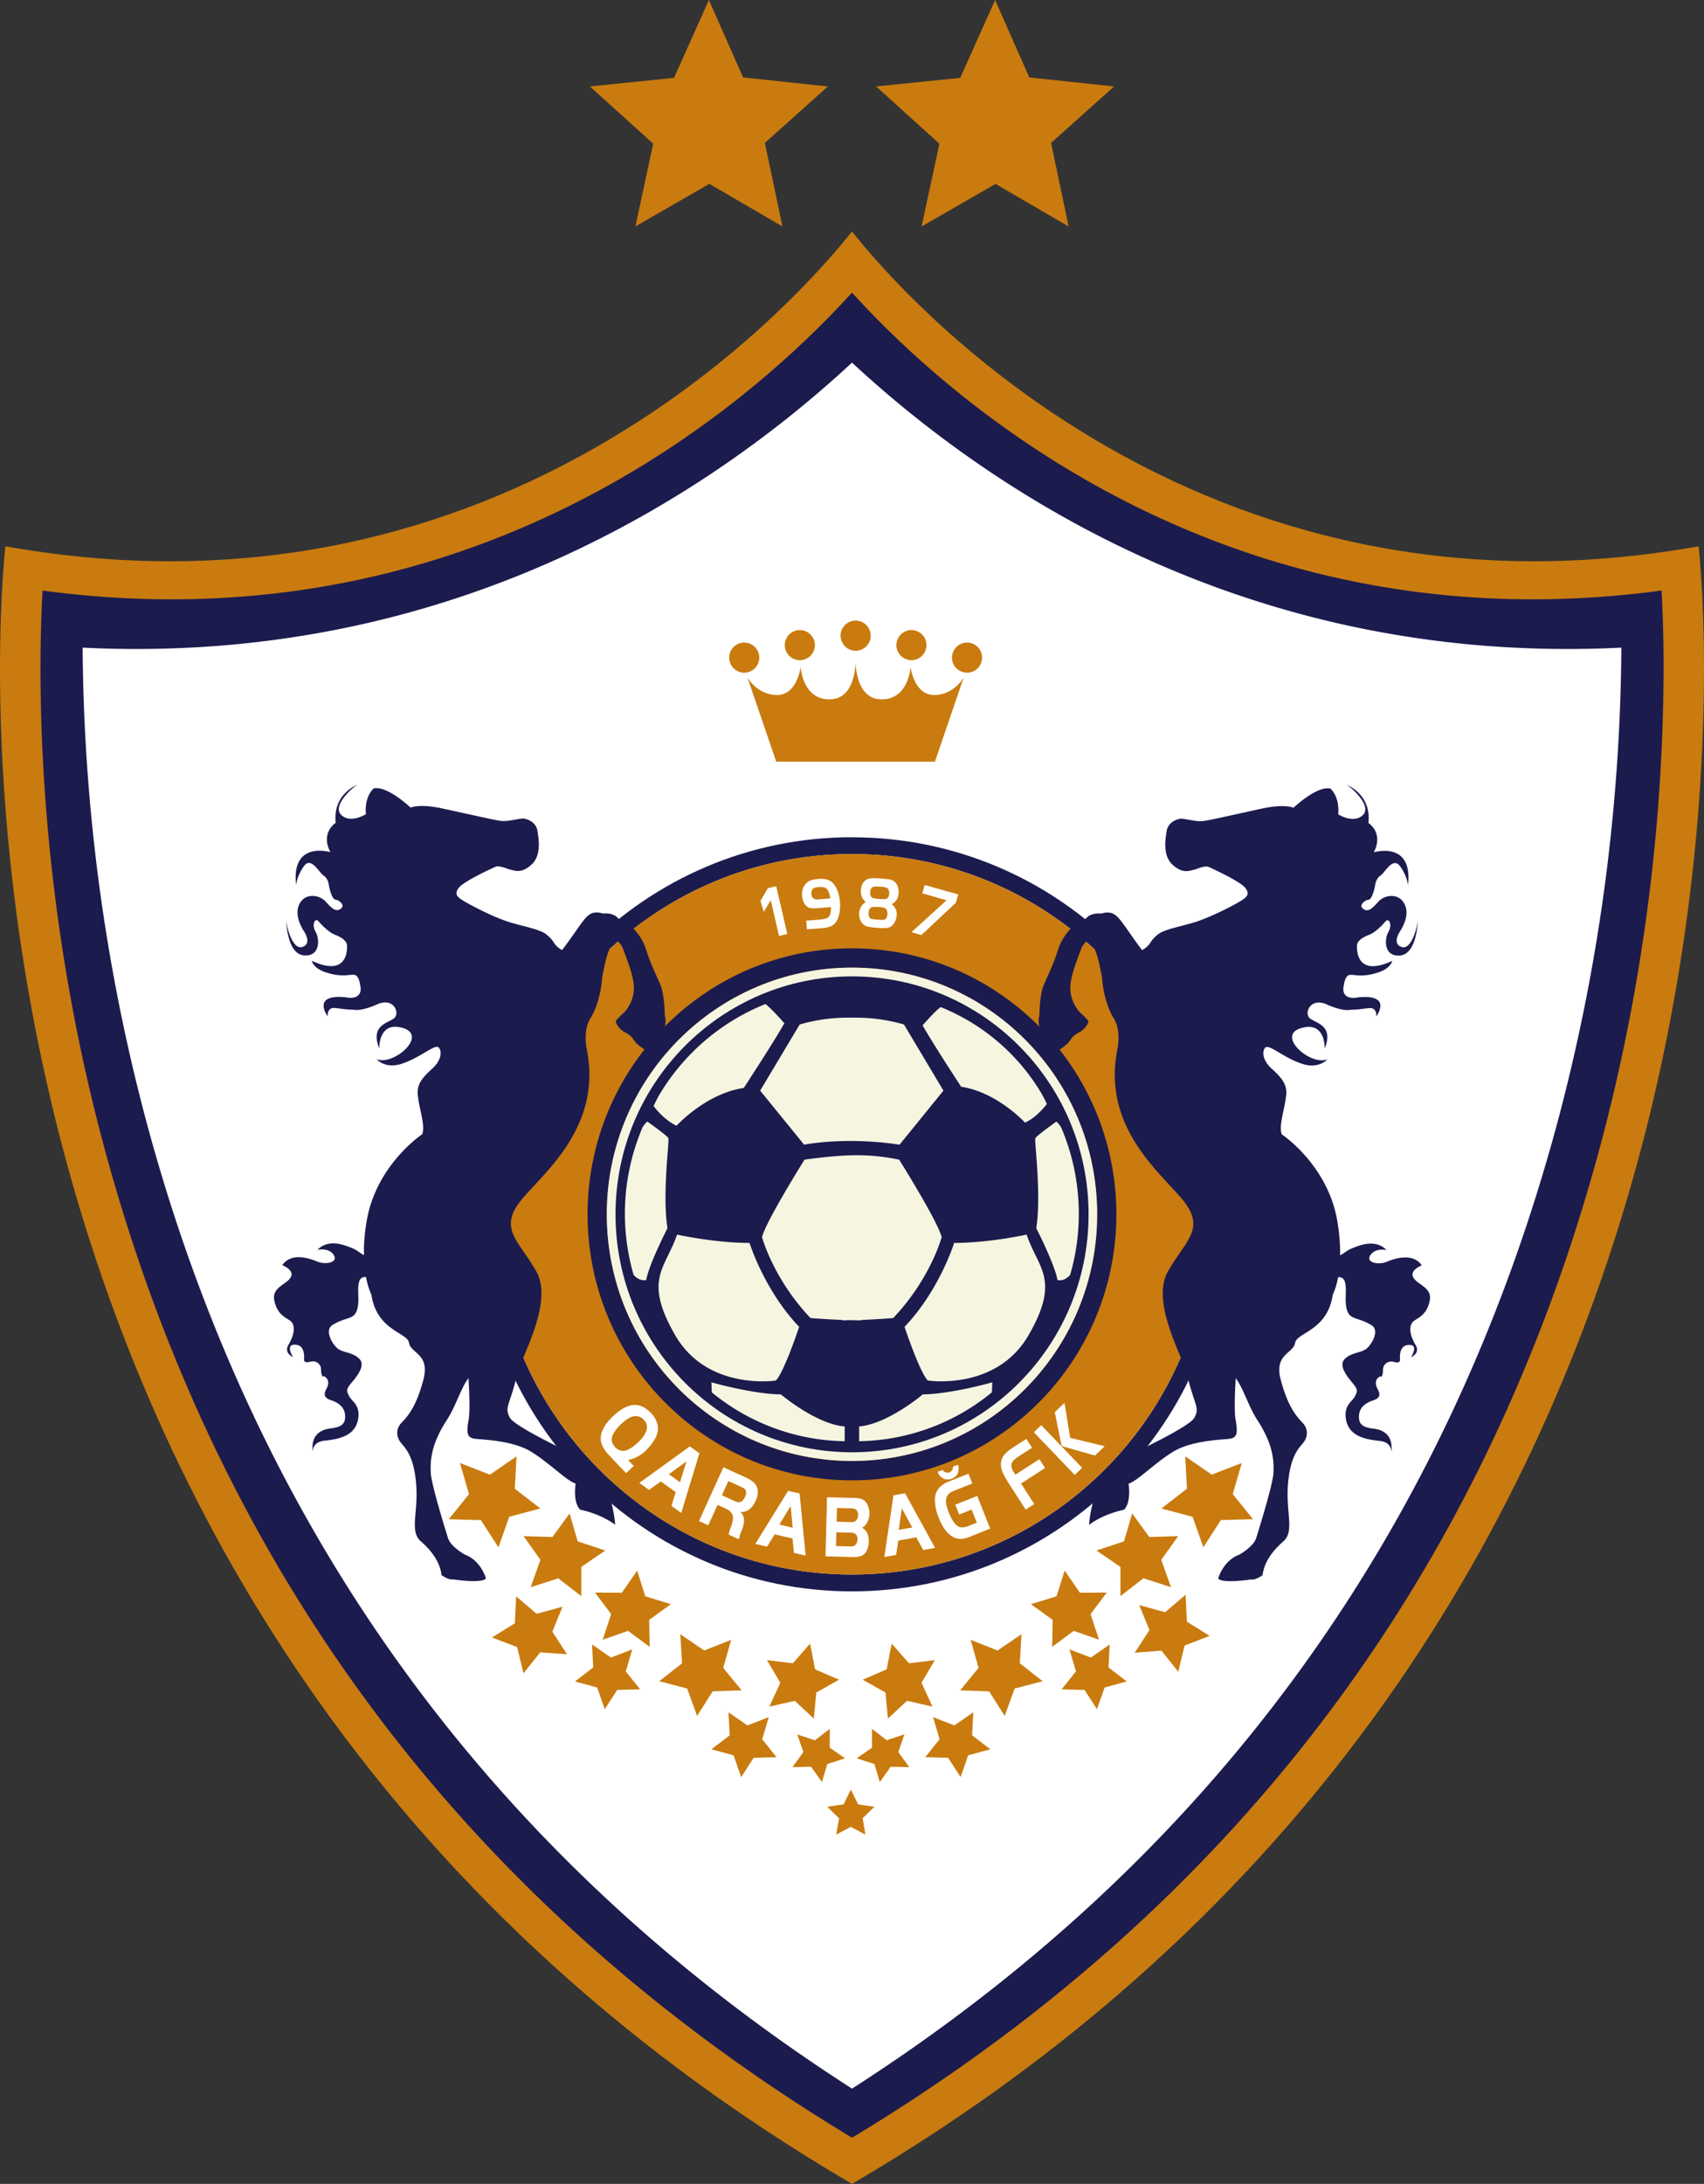
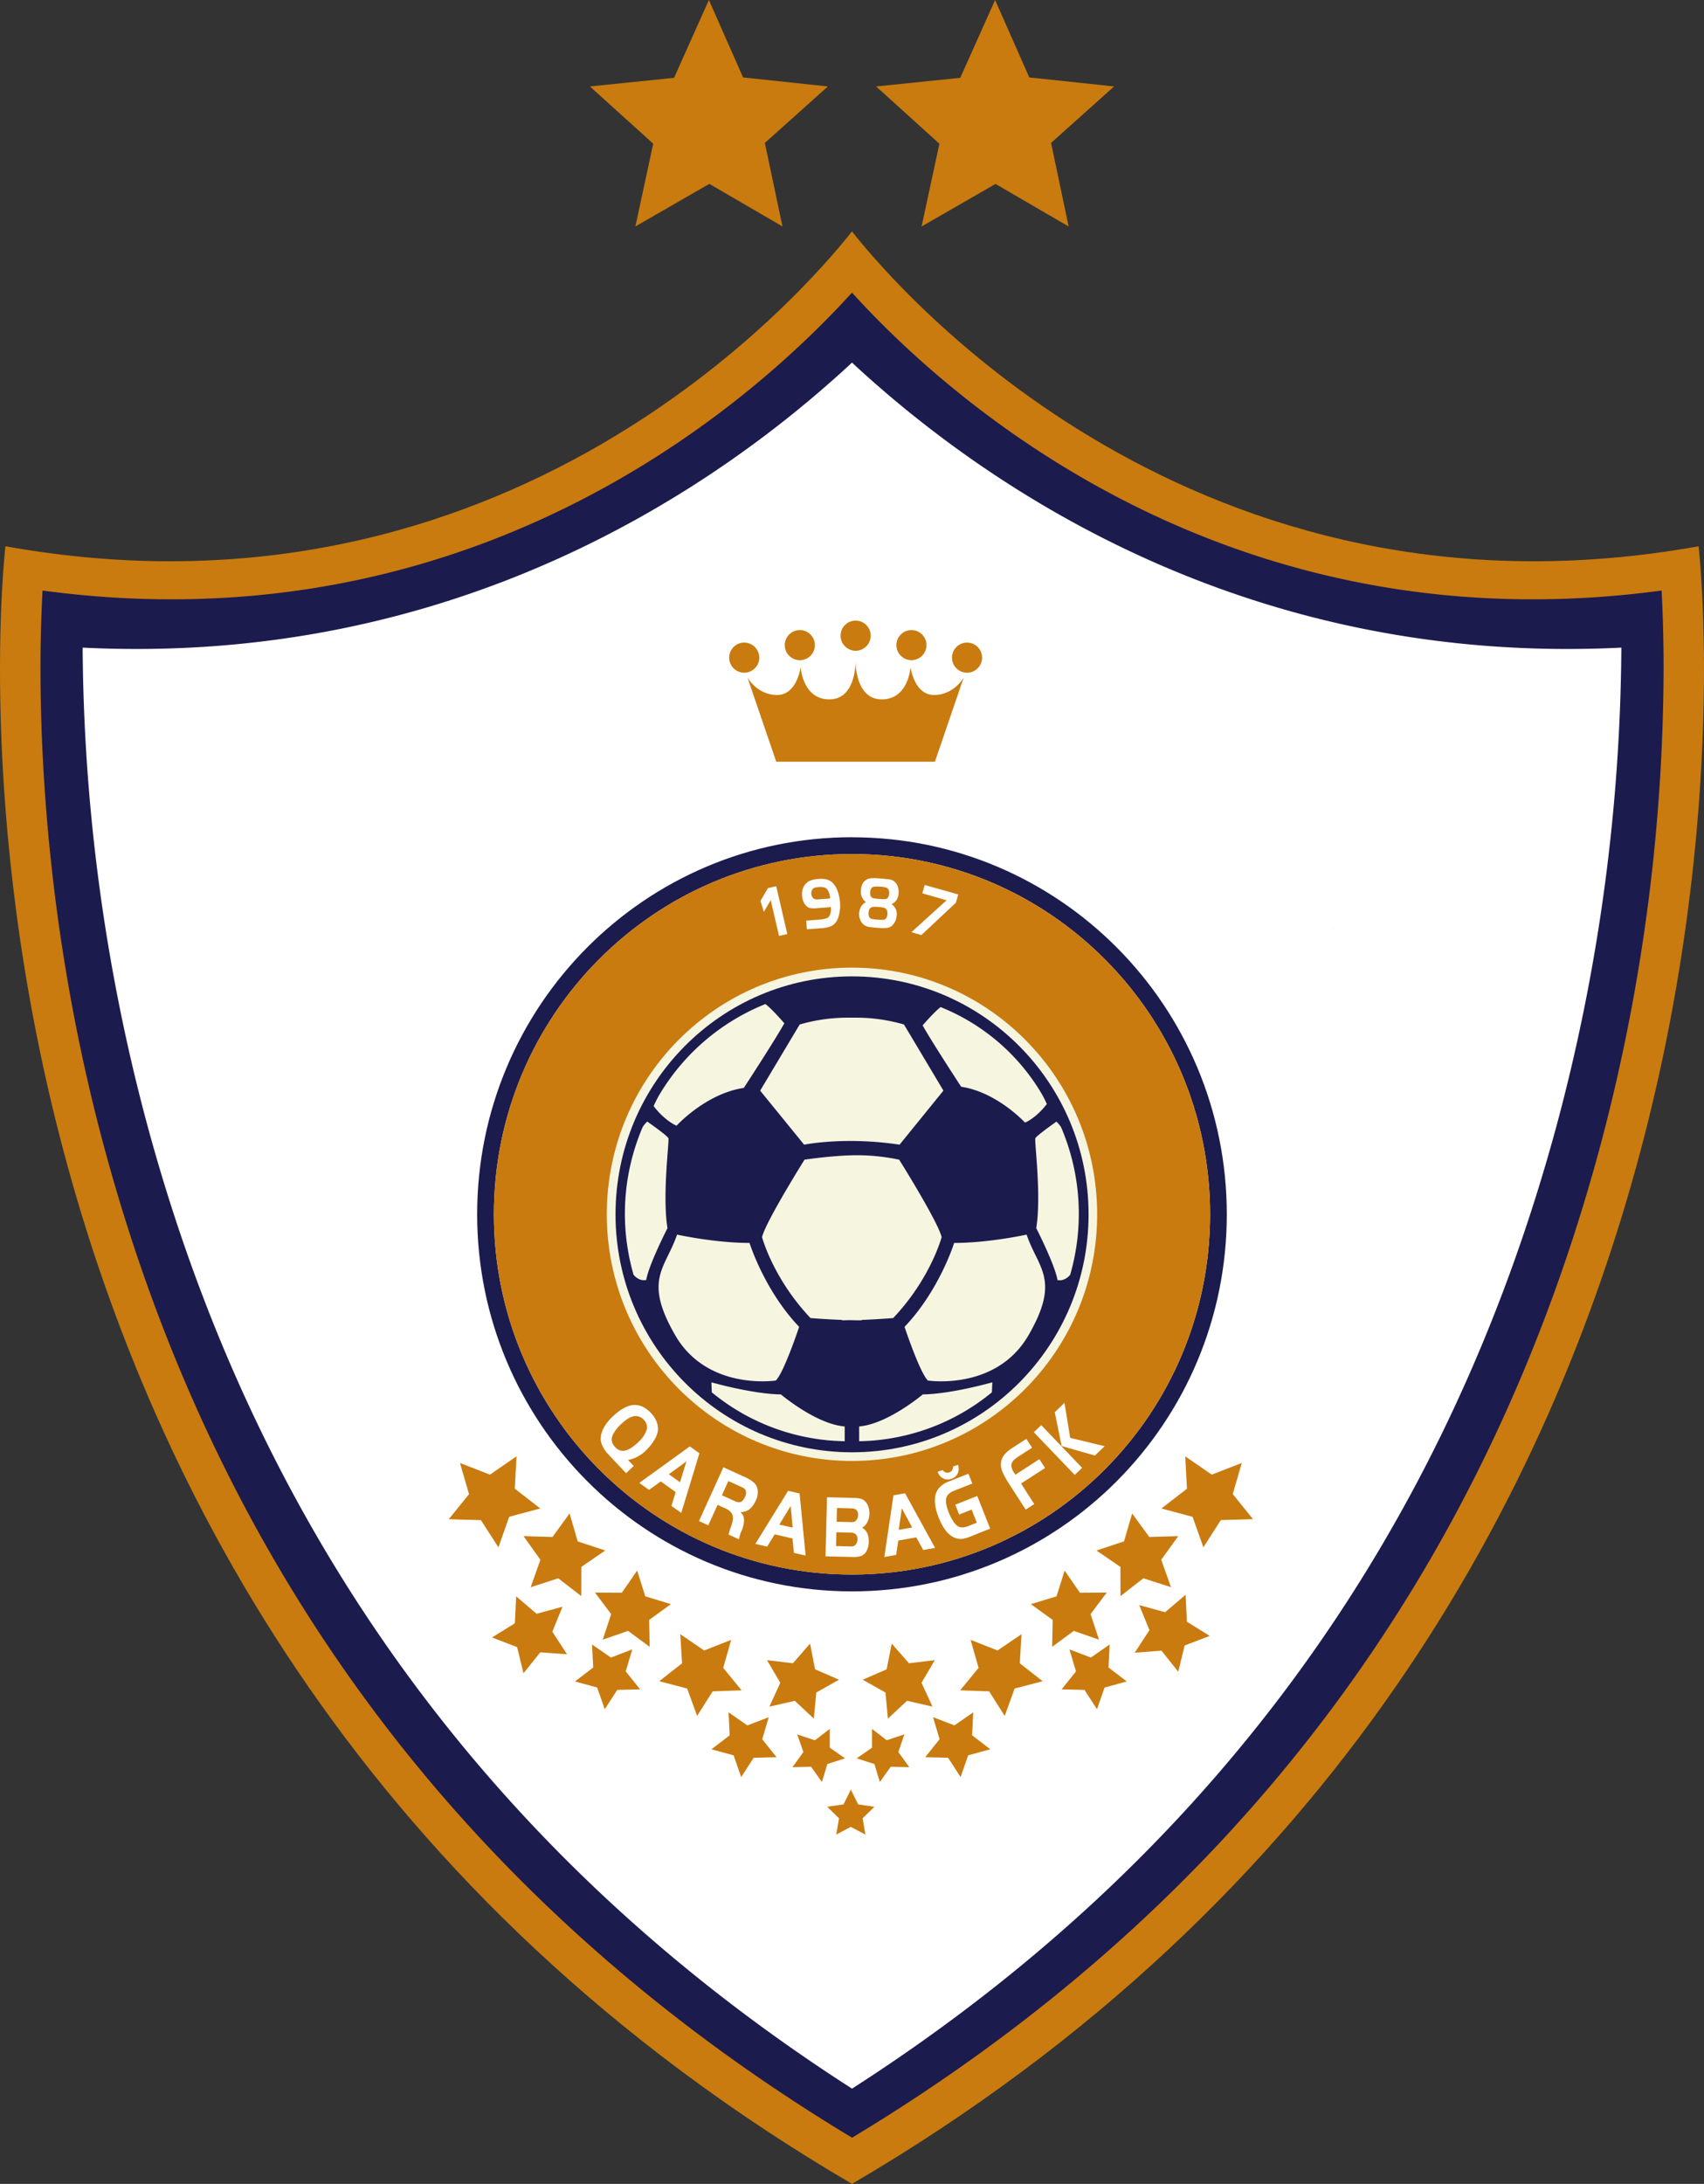
<svg xmlns="http://www.w3.org/2000/svg" viewBox="0 0 1282.03 1641.94">
  <rect x="0" y="0" width="1282.03" height="1641.94" fill="#333333" stroke="none" />
  <g fill-rule="evenodd">
    <path fill="#c97b0f" d="m533.35 0 25.72 58.21 63.8 6.79-47.41 42.45 13.22 62.79-55-32-55.63 32 13.4-62.21L443.83 65l63.3-6.48zM748.68 0l25.72 58.21L838.2 65l-47.41 42.45L804 170.28l-55-32-55.63 32 13.4-62.21L659.16 65l63.3-6.48zM1277.93 410.71C900.13 478.6 677.15 219.75 641 174 604.91 219.75 381.91 478.6 4.09 410.71c0 0-95.54 802.88 636.93 1231.23 732.49-428.35 636.91-1231.23 636.91-1231.23" />
    <path fill="#1c1b4e" d="M32 444c-.8 14.78-1.53 34.4-1.53 58.65 0 81.23 8 210.94 47.36 357.83 86.47 322.83 276.1 573.83 563.23 746.74 287.14-172.91 476.77-423.93 563.22-746.74a1404.2 1404.2 0 0 0 47.35-357.83c0-24.25-.71-43.87-1.51-58.65C924.52 487.8 715.77 302.32 641 220c-74.7 82.32-283.46 267.8-609 224" />
    <path fill="#fff" d="M62.18 486.91a1414.4 1414.4 0 0 0 47.76 355.64c83.21 310.7 262 555.21 531.08 727.77 269.11-172.56 447.87-417.07 531.1-727.77a1414.7 1414.7 0 0 0 47.73-355.64c-280.74 14-476.48-119.3-578.83-214.29-102.36 95-298 228.27-578.84 214.29" />
    <path fill="#1c1b4e" d="M641 629.46c-155.74 0-282 126.93-282 283.5s126.25 283.5 282 283.5S923 1069.54 923 913 796.77 629.5 641 629.5zm0 554.34c-148.79 0-269.41-121.25-269.41-270.84S492.24 642.11 641 642.11 910.42 763.38 910.42 913 789.8 1183.8 641 1183.8" />
    <path fill="#c97b0f" d="m640.15 1345.47 5.48 11.14 12.25 1.79-8.87 8.67 2.09 12.25-11-5.8-10.95 5.8 2.1-12.25-8.85-8.67 12.24-1.79zm207.58-81.28-13.73-10.5.88-17.29-14.18 9.82-16.09-6.16 4.92 16.58-10.82 13.49 17.23.42 9.4 14.52 5.73-16.33zm-102.65 51-13.69-10.51.86-17.29-14.17 9.83-16.1-6.18 4.93 16.58-10.82 13.52 17.22.42 9.4 14.51 5.72-16.35zm-74.19-79.45-3.81 19.34-18 7.8 17.12 9.64 1.83 19.63 14.38-13.41 19.14 4.35-8.23-17.91 10-17-19.44 2.33zm97.64-7.09-18 12.25-20.28-8 6 21.07-13.85 16.9 21.8.76 11.71 18.47 7.45-20.58 21.11-5.5-17.19-13.47zm58.33 4.13-6.35-19.24 12.18-16.18-20.19.12-11.5-16.64-6.11 19.35-19.29 5.88 16.39 11.84-.39 20.26 16.24-12zm83.29-2.84L893 1219.29l-1-20.29-15.41 13.13-19.47-5.35 7.68 18.79-11.06 17 20.1-1.52 12.65 15.83 4.78-19.73zm-23.69-75-21.77.64-12.89-17.69-6.14 21-20.7 6.84 18 12.34.04 21.93 17.26-13.38 20.74 6.69-7.32-20.62zm47.82-55-22.56 8.76-20-13.75 1.31 24.33-19.2 14.86 23.42 6.25 8.14 22.93 13.12-20.45 24.22-.69-15.25-18.86zm-278.22 199.9v14.15l-11.53 8 13.36 4.29 4.06 13.51 8.18-11.46 14 .31-8.26-11.4 4.58-13.29-13.32 4.43zm-223.46-35.65 13.71-10.5-.85-17.29 14.17 9.82 16.08-6.16-4.92 16.58 10.82 13.49-17.23.42-9.38 14.52-5.72-16.33zm102.66 51 13.74-10.5-.88-17.29 14.17 9.83 16.1-6.18-4.93 16.58 10.82 13.52-17.23.42-9.4 14.51-5.71-16.35zm74.19-79.45 3.8 19.34 18 7.8-17.12 9.64-1.82 19.63-14.31-13.4-19.15 4.35 8.23-17.91-10-17 19.46 2.33zm-97.64-7.09 18 12.25 20.3-8-6 21.07 13.86 16.9-21.79.76-11.7 18.47-7.48-20.59-21-5.51 17.18-13.47zm-58.34 4.13 6.34-19.24-12.17-16.18 20.2.12 11.54-16.65 6.1 19.35 19.3 5.88-16.38 11.84.38 20.26-16.23-12zm-83.28-1.66 17.16-10.65 1-20.27 15.4 13.12 19.48-5.34-7.67 18.78 11.06 17-20.13-1.49-12.64 15.79-4.78-19.69zm23.7-76.19 21.77.64 12.87-17.69 6.12 21 20.73 6.84-18 12.34-.08 21.91-17.3-13.33-20.75 6.69 7.33-20.62zm-47.83-55 22.56 8.76 20-13.75-1.3 24.33 19.19 14.86-23.4 6.25-8.11 22.98-13.17-20.45-24.2-.69 15.26-18.86zm278.23 199.9v14.15l11.52 8-13.36 4.29-4.06 13.51-8.19-11.46-14 .31 8.25-11.4-4.65-13.23 13.33 4.43zM702.75 522.52c-15.09 0-17.7-21.09-17.7-21.09s-1.32 24.39-21.67 24.39c-18.82 0-19.65-24.87-19.67-28.53 0 3.66-.84 28.53-19.68 28.53-20.34 0-21.65-24.39-21.65-24.39s-2.62 21.09-17.71 21.09-22.33-13.18-22.33-13.18l21.67 63.33h119.4l21.66-63.33s-7.21 13.18-22.32 13.18M655.08 478a11.33 11.33 0 1 1-11.33-11.4 11.35 11.35 0 0 1 11.33 11.4M613.08 485.1a11.32 11.32 0 1 1-11.32-11.38 11.33 11.33 0 0 1 11.32 11.38M571.26 494.5a11.32 11.32 0 1 1-11.32-11.38 11.36 11.36 0 0 1 11.32 11.38M674.42 485.1a11.31 11.31 0 1 0 11.31-11.38 11.35 11.35 0 0 0-11.31 11.38M716.25 494.5a11.32 11.32 0 1 0 11.3-11.38 11.34 11.34 0 0 0-11.3 11.38M641 642.11c-148.79 0-269.41 121.27-269.41 270.85S492.24 1183.8 641 1183.8 910.42 1062.55 910.42 913 789.8 642.11 641 642.11m0 470.89c-109.87 0-198.94-89.53-198.94-200S531.16 713 641 713s198.92 89.54 198.92 200-89.03 200-198.92 200" />
    <path fill="#c97b0f" d="M641 655c-141.66 0-256.52 115.51-256.52 258S499.34 1170.87 641 1170.87 897.56 1055.4 897.56 913 782.7 655 641 655" />
-     <path fill="#1c1b4e" d="M641 713c-109.87 0-198.94 89.54-198.94 200s89.1 200 198.94 200 198.92-89.53 198.92-200S750.89 713 641 713m0 385.44c-101.89 0-184.47-83-184.47-185.45S539.14 727.5 641 727.5s184.46 83 184.46 185.46S742.9 1098.41 641 1098.41" />
    <path fill="#9e3715" d="M1002.72 697.79c.06.17.12.33.17.52-.09-.12-.15-.24-.23-.34a1 1 0 0 1 .06-.18" />
    <path fill="#f6f5e0" d="M641 1098.41c-101.89 0-184.47-83-184.47-185.45S539.14 727.5 641 727.5s184.46 83 184.46 185.46S742.9 1098.41 641 1098.41" />
    <path fill="#1c1b4e" d="M819 913c0 98.79-79.67 178.9-177.93 178.9S463.1 1011.76 463.1 913 542.76 734.08 641 734.08 819 814.17 819 913" />
    <path fill="#f6f5e0" d="M636.66 765.13a129.3 129.3 0 0 0-35 5.13L571.92 820 605 860.62s30.51-6.26 71.8 0l33-40.65-29.68-49.71a129.2 129.2 0 0 0-35.05-5.13zM509.39 928.23s28.26 6.26 54.54 6.26c0 0 11 35.51 37.32 63.1 0 0-11.31 34.09-17.53 40.34 0 0-51.44 8-75.75-34.1s-7.07-50.31 1.42-75.6M486.2 962.29c2-11.64 16-38.94 16-38.94l-.19-1.12c-3.68-25 1.69-64.51.85-66.5S487 843.24 487 843.24a20 20 0 0 0-3.5 4.18 165.3 165.3 0 0 0-6.84 111c4.63 5.44 9.51 3.92 9.51 3.92M509 846.36s22-24.16 50.6-28.41c0 0 22.9-35 30.52-48.6 0 0-9.74-11.23-14.26-14.46a163.92 163.92 0 0 0-79.51 67.76 99 99 0 0 0-4.59 8.93s7.35 10.24 17.24 14.78M676.51 871.9s29.4 46.9 31.94 58.26c0 0-8.19 31-36.46 60.82 0 0-10.94.9-23.74 1.4v.29c-2.41 0-4.89 0-7.35-.09s-4.92.09-7.34.09v-.29c-12.83-.5-23.76-1.4-23.76-1.4-28.25-29.84-36.46-60.82-36.46-60.82 2.55-11.36 31.94-58.26 31.94-58.26s22-3.35 39.5-3.35a154.8 154.8 0 0 1 31.73 3.35M772.4 928.23s-28.25 6.26-54.53 6.26c0 0-11 35.51-37.32 63.1 0 0 11.31 34.09 17.53 40.34 0 0 51.43 8 75.77-34.1s7-50.31-1.45-75.6M795.6 962.29c-2-11.64-16-39-16-39l.21-1c3.68-25-1.7-64.51-.84-66.5s15.82-12.49 15.82-12.49a19.8 19.8 0 0 1 3.53 4.18 165.36 165.36 0 0 1 6.83 111c-4.63 5.44-9.51 3.92-9.51 3.92M771.23 844.07s-21-22.94-48.08-27c0 0-21.76-33.21-29-46.16 0 0 9.26-10.67 13.56-13.74a155.73 155.73 0 0 1 75.52 64.36 93 93 0 0 1 4.38 8.49s-7 9.73-16.38 14M587.53 1048.38c-21.47-.28-52.29-9.09-52.29-9.09l.28 7.52a161.15 161.15 0 0 0 100 36.76v-11.1c-21.48-1.69-48-24.09-48-24.09M746.58 1039.29s-30.81 8.81-52.31 9.09c0 0-26.4 22.31-47.87 24.08v11.11a161.22 161.22 0 0 0 99.87-36.76z" />
-     <path fill="#1c1b4e" d="M1008.22 938.57a145 145 0 0 0-2.11-20.73c-7.22-42.17-41.75-65-41.75-65-2.42-6.63 2.1-18.47 3.1-27.95 1.26-6.77-1.24-11.48-4.68-15.41a80 80 0 0 0-6.49-6.44c-5.69-5.5-7.17-11.59-4.54-15.2s14.07 7.73 28.48 12.16c12.42 3.82 18.41-3.62 18.41-3.62-12.36 5.31-38.45-17.37-20.27-23.23 19.09-6.15 18.28 15.18 18.28 15.18 6.81-16.91-5.67-18.82-10.83-22.45s-.16-16.3 12.26-10.76 17.51 4.14 17.51 4.14c9.5-.44 7.39-.65 14.6-1.33 6-.58 5.33 6.38 5.33 6.38 12.27-19.53-16.55-14-16.55-14-11 .19-7.9-9.54-7.9-9.54.61-4.55 1.9-6 1.9-6 2.69-4.7 8.23 1.79 24.44-3.82 9.3-3.22 10-8.5 10-8.5-27.7 12.93-26.64-9.66-26.43-11.92s2.75-5.36 8.73-7.53 12.46-10 12.46-10c3-3.66 5.49 2.55 2.45 7.61s-3.81 18.78 8.68 17.77c11.69-.94 13.23-21.61 13.42-26.37-.42 5-4.75 22.38-12.18 20-8-2.63-.67-12.6-.67-12.6 5.51-9.35 5.55-16.82 1.27-22.11s-13.43-4.82-18.49 1-7.91 7.54-11.26 4.8 1.94-6.48 4.35-6.7 4.34-7.7 4.86-10.86 1.6-5.63 4.43-7.57 9-14.09 14.27-6.73a32.6 32.6 0 0 1 6.06 14c3.67-33.46-25.8-24.41-25.8-24.41 7.71-14.71-4-22.07-4-22.07 2.35-21.82-16.32-28.6-16.32-28.6 3.84 2.14 19.15 15.8 12.18 22.62s-18.58-.5-18.58-.5c1.19-13.67-5.9-19.38-5.9-19.38-10.16-2.32-27.78 14.43-27.78 14.43s-6.16-3.2-23.83.62-38.53 8.64-44.16 9.36-14.47-2.28-17.53-1.7-8.95 2.92-9.91 9.33-3.18 18.44 4.75 25.46 12.73 4 16.88 3.27c0 0 7.29-3.11 10-1.87s23.92 10.9 27.68 15.9.81 7.18-5.84 11-21.37 11.3-32.72 14.78-24.1 5.44-28.31 9.95a19.9 19.9 0 0 0-4.49 5 15.74 15.74 0 0 1-6.44 5.9c-6.61-8.75-12.23-17.27-15.64-21.7-4.33-5.6-7.9-8-15.24-5.69a14.73 14.73 0 0 0-7.66.95c-4 1.41-7.11 8.05-12.53 8.22-1.23.34-9 7.81-12 17.61s-7.4 18.73-10.8 26.64-3.36 23.26-3.36 23.26c-3.19 8.35 7.47 26.86 7.47 26.86s2.83-1.8 5.2-3.72c.95 1.85 1.61 3 1.61 3s5.89-3.7 7.8-6.19 3.16-5.11 7.75-7.34 7.14-7 7-8.32-6.94-7.31-6.94-7.31c-9.3-11.78-6.5-21.79-5.18-27.58s7.22-20.88 7.22-20.88a17.7 17.7 0 0 1 5-5.69c.08.07.19.09.27.21 5.69 6.07 7.5 15.9 9.9 28.14.46 8.45 3.24 21.9 8.74 30.69 6 9.57 2.85 23.32 2.85 23.32-12.37 61.33 36.9 96.22 51.21 116s-.33 28.53-13.11 50.92c-12 21 6.45 56 13 73.35 1.76 6.6 3.58 13.43 4.82 17.39 3.76 12 5.15 13.25 2 19.43s-39.36 23.53-49.52 28.31a36.14 36.14 0 0 0-14.93 12.84c-13.39 13.24-14.81 39.37-14.81 39.37 11.81-8.74 26.26-11.31 26.26-11.31 5.77-5.55 3.49-19.69 3.49-19.69 6.59-1.8 19.57-15.44 33.5-23.94s36.28-9 42.1-9.7 6.81-3.75 4.94-14.08c-1.14-6.13-.57-22 .09-31.55 6.27 8.69 9.19 20.68 16.46 31.86 11.9 18.33 12.28 30.58 11.9 39.28s-11 42.79-13.05 49.23-12.54 12.29-12.54 12.29c-12.35 4.49-16 18-16 18 3.38 4 24.6.7 24.6.7 3.61.67 8.82-3.22 8.82-3.22 1-9.09 6.8-17.73 15.55-25.37s1.8-21.59 3.56-43.2 8.48-27.18 11.52-31 4.44-9.91-.77-15.27-11.22-13.15-16.27-32.32 9.64-19.53 10.86-27.46 24.37-9 28.37-36.42c0 0 2.37-4.28 4-13 4.26-.11 6.24 2.11 5.75 13.28-.53 12.45 2.2 15.36 5.56 16.95s7.41 2 13.76 5.83.49 14.16-3.67 17.62-11.16 2.62-16.45 7.85 3 14.5 6.63 18.88 2.73 6.07.88 9.48-7.25 6.06-6.84 14.26c.73 15.23 14.53 17.78 25.39 18.9 8.58.89 9.09 6.5 8.94 8.82 1.91-13.86-7-16.64-10.71-17.56s-12.64-.41-13.47-7.64c-1.16-9.79 7.22-12.92 10.65-14.08s6.2-3.09 3.48-8.13-1.3-7.65.52-9.12 2.15-.28 2.15-.28 1.13-1.43 1.21-5.42a6.1 6.1 0 0 1 6.17-6.21c3 0 5.54 2.08 6.69-.94 0 0-1.55-10.47 5.49-11.47 9.58-1.35 2.7 9.15 2.7 9.15s7.23-2.88 3.43-9.26c-5.26-8.82-4.83-15.41-1.2-18.05s9.47-4.59 11.8-14.82-8.78-12-12.19-17.65 6.28-9.27 6.28-9.27c-6.57-9.66-20.29-5.28-26.34-2.71s-16.15.71-12.34-5 12.19-3.86 12.19-3.86c-8.51-8.41-19.72-3.74-25.95-1.28-4.27 1.68-6.26 4.16-9 5.22zM275.38 960.2c1.67 8.76 4 13 4 13 4 27.38 27.14 28.47 28.37 36.42s15.87 8.29 10.85 27.46-11 26.94-16.26 32.32-3.8 11.44-.76 15.27 9.72 9.37 11.51 31-5.22 35.58 3.56 43.2 14.52 16.29 15.54 25.37c0 0 5.23 3.89 8.84 3.22 0 0 21.21 3.33 24.59-.7 0 0-3.66-13.49-16-18 0 0-10.49-5.83-12.53-12.29s-12.63-40.51-13-49.23 0-21 11.89-39.28c7.27-11.19 10.19-23.17 16.44-31.86.68 9.53 1.24 25.42.12 31.55-1.89 10.33-.94 13.35 4.91 14.08s28.18 1.19 42.1 9.7 26.94 22.14 33.51 23.94c0 0-2.28 14.14 3.49 19.69 0 0 14.45 2.58 26.26 11.31 0 0-1.43-26.13-14.8-39.38a36.24 36.24 0 0 0-14.93-12.83c-10.17-4.78-46.36-22.15-49.52-28.31s-1.8-7.44 2-19.43c1.23-4 3.07-10.79 4.81-17.39 6.59-17.35 25-52.36 13-73.35-12.79-22.4-27.41-31.16-13.11-50.92s63.59-54.66 51.2-116c0 0-3.14-13.75 2.85-23.32 5.52-8.79 8.29-22.24 8.76-30.69 2.4-12.25 4.2-22.07 9.9-28.14.06-.12.18-.14.26-.21a17.6 17.6 0 0 1 5 5.69s5.89 15.08 7.22 20.88 4.12 15.8-5.18 27.58c0 0-6.77 6-6.94 7.31s2.42 6.11 7 8.32 5.85 4.86 7.75 7.34 7.8 6.19 7.8 6.19.67-1.14 1.61-3c2.38 1.92 5.2 3.72 5.2 3.72s10.66-18.51 7.47-26.86c0 0 0-15.35-3.36-23.26s-7.81-16.84-10.8-26.64-10.79-17.27-12-17.61c-5.43-.17-8.54-6.81-12.53-8.22a14.7 14.7 0 0 0-7.65-.95c-7.35-2.32-10.93.09-15.24 5.69-3.4 4.43-9 13-15.65 21.7a15.65 15.65 0 0 1-6.43-5.9 19.9 19.9 0 0 0-4.5-5c-4.22-4.51-16.95-6.47-28.32-9.95s-26.11-11.09-32.77-14.85-9.58-6-5.82-11 24.93-14.66 27.66-15.9 10 1.87 10 1.87c4.15.74 9 3.74 16.88-3.27s5.73-19 4.75-25.46-6.81-8.75-9.9-9.33-11.9 2.42-17.54 1.7-26.47-5.55-44.17-9.36-23.81-.62-23.81-.62-17.63-16.75-27.79-14.43c0 0-7.1 5.71-5.9 19.38 0 0-11.6 7.33-18.58.5s8.33-20.48 12.19-22.62c0 0-18.67 6.78-16.32 28.6 0 0-11.68 7.36-4 22.07 0 0-29.47-9-25.79 24.41a32.66 32.66 0 0 1 6-14c5.23-7.31 11.41 4.88 14.23 6.78s3.94 4.41 4.43 7.57 2.47 10.65 4.87 10.86 7.66 4 4.33 6.7-6.19.94-11.25-4.8-14.21-6.23-18.49-1-4.23 12.76 1.25 22.11c0 0 7.41 10-.64 12.6-7.45 2.42-11.77-14.93-12.19-20 .2 4.76 1.72 25.43 13.42 26.37 12.49 1 11.73-12.72 8.68-17.77s-.57-11.27 2.46-7.61c0 0 6.5 7.76 12.46 10s8.51 5.27 8.73 7.53 1.27 24.85-26.43 11.92c0 0 .68 5.28 10 8.5 16.2 5.61 21.72-.88 24.43 3.82 0 0 1.29 1.41 1.89 6 0 0 3.08 9.73-7.89 9.54 0 0-28.83-5.49-16.56 14 0 0-.66-7 5.33-6.38 7.23.68 5.09.89 14.61 1.33 0 0 5.06 1.41 17.5-4.14s17.47 7.12 12.27 10.76-17.65 5.54-10.85 22.45c0 0-.8-21.33 18.28-15.18 18.18 5.86-7.88 28.54-20.28 23.23 0 0 6 7.44 18.43 3.62 14.41-4.43 25.85-15.76 28.47-12.16s1.16 9.7-4.53 15.2a79 79 0 0 0-6.49 6.44c-3.45 3.93-5.92 8.64-4.69 15.41 1 9.48 5.54 21.32 3.1 27.95 0 0-34.51 22.87-41.74 65a146 146 0 0 0-2.11 20.73l.05 5.07c-2.75-1.06-4.74-3.54-9-5.21-6.23-2.46-17.45-7.13-26 1.28 0 0 8.43-1.9 12.22 3.86s-6.3 7.59-12.36 5-19.75-7-26.35 2.71c0 0 9.68 3.67 6.28 9.27s-14.51 7.4-12.19 17.65 8.17 12.21 11.81 14.82 4.06 9.23-1.18 18.05c-3.82 6.38 3.4 9.26 3.4 9.26s-6.86-10.5 2.72-9.15c7 1 5.48 11.47 5.48 11.47 1.17 3 3.72 1 6.71.94a6.11 6.11 0 0 1 6.16 6.21c.07 4 1.2 5.42 1.2 5.42s.37-1.2 2.16.28 3.23 4.09.5 9.12.05 7 3.49 8.13 11.82 4.29 10.66 14.08c-.85 7.23-9.72 6.66-13.48 7.64s-12.63 3.7-10.69 17.56c-.17-2.32.35-7.93 8.92-8.82 10.87-1.12 24.67-3.67 25.41-18.9.4-8.2-5-10.85-6.87-14.26s-2.77-5.12.89-9.48 11.92-13.63 6.63-18.88-12.28-4.39-16.44-7.85-10-13.73-3.7-17.62 10.42-4.24 13.78-5.83 6.09-4.5 5.55-16.95c-.48-11.18 1.51-13.39 5.76-13.28" />
  </g>
  <path fill="#fff" d="m476.8 1102.16-5.74 5.45-9.33-9.84-2-2.16-.75-.78-.6-.63-.49-.53-.4-.42-.33-.35-.28-.28-.21-.23c-.25-.26-.45-.51-.64-.75a2.3 2.3 0 0 1-.39-.72 7.5 7.5 0 0 1-1-1.32c-.3-.49-.7-1.21-1.18-2.16q-3-5.58 0-12.34a27 27 0 0 1 3-5.09 37.7 37.7 0 0 1 4.51-5q9.17-8.7 16.63-8.7 6.38 0 12.1 6a19.14 19.14 0 0 1 4.91 8.48 13 13 0 0 1 .42 2.75 11.4 11.4 0 0 1-.16 2.73 18.1 18.1 0 0 1-2.21 5.71 37.8 37.8 0 0 1-6.74 8.58 26 26 0 0 1-13.38 7.12zm7.55-34.67a7.88 7.88 0 0 0-7.43-2.71q-4.14.73-9.46 5.78a29 29 0 0 0-6.36 8.11q-2.36 5 1.7 9.3 3.78 4 8.68 2.31 3.78-1.3 8.75-6a22.56 22.56 0 0 0 6-8.42 7.62 7.62 0 0 0-1.88-8.37m-3.35 47.43 38-27.45 7.22 5.16-13.67 44.85-7.35-5.25 3.16-10.42-11.19-8-8.84 6.36zm35.47-16.19-13.26 9.66 8.39 6zm23.41 32.68-7 15.38-7-3.19 18.38-40.45 16.06 7.3q6.88 3.12 8.68 6.55a10.4 10.4 0 0 1 1.13 5.13 14.4 14.4 0 0 1-1.36 5.75c-1.75 3.84-3.88 6.45-6.41 7.8a11 11 0 0 1-5.23 1.13 15 15 0 0 1 1.31 1.58 7 7 0 0 1 .81 1.49 10 10 0 0 1 .51 3.61 18 18 0 0 1-.42 3.17c-.14.59-.32 1.27-.54 2a17 17 0 0 1-.82 2.18 25 25 0 0 0-1.42 3.83 16.7 16.7 0 0 0-.57 2.64l-7.85-3.57a43 43 0 0 1 1.76-5.7 22 22 0 0 0 1.53-6.29 6.9 6.9 0 0 0-.94-4 11 11 0 0 0-5-3.76zm3.27-7.21 9.82 4.46a6 6 0 0 0 3.89.7c1.45-.42 2.68-1.75 3.69-4 1.11-2.46 1.05-4.39-.2-5.82a8.3 8.3 0 0 0-2.54-1.58l-9.81-4.46zm25.17 36.55 24.63-39.9 8.64 2 4.53 46.67-8.8-2-1.07-10.83-13.39-3.11-5.74 9.25zm26.58-28.52-8.55 14 10 2.33zm26.19 37.88 1.13-44.42 20.41.52c3.21.08 5.52.58 7 1.51a9.76 9.76 0 0 1 3.71 5.26 14.8 14.8 0 0 1 .79 5.17 14.2 14.2 0 0 1-1.64 6.35 8.7 8.7 0 0 1-3.87 4.06q5.17 3.07 5 10.6a14.7 14.7 0 0 1-1.85 7.26 7.76 7.76 0 0 1-3.82 3.41 18.6 18.6 0 0 1-6.8.79zm8.36-26 10.48.26a9.4 9.4 0 0 0 2.36-.14 3.4 3.4 0 0 0 1.5-.82 5.78 5.78 0 0 0 1.8-4.34 4.88 4.88 0 0 0-1.48-4 6.08 6.08 0 0 0-3.76-1l-10.63-.27zm-.46 18.28 10.47.27a10.2 10.2 0 0 0 2.39-.14 2.9 2.9 0 0 0 1.47-.84 5.72 5.72 0 0 0 1.8-4.37 4.91 4.91 0 0 0-1.48-4 6.27 6.27 0 0 0-3.76-1l-10.63-.27zm36.34 8.25 6.89-46.38 8.73-1.56 22.57 41.09-8.89 1.59-5.25-9.53-13.54 2.43-1.62 10.77zM678.5 1134l-2.34 16.23 10.15-1.82zm40.21-2.71 16.54-6.55 9.73 24.54-15 6a23 23 0 0 1-6.55 1.76 11.65 11.65 0 0 1-5.07-.86q-7.27-2.89-12.14-15.19c-2.12-5.35-3-10.12-2.78-14.34a13.1 13.1 0 0 1 2.84-7.68 18.26 18.26 0 0 1 7.67-5.13l14.67-5.82 2.92 7.36-13.88 5.5q-4.47 1.77-5.57 5c-.83 2.53-.29 6.23 1.66 11.14a36.4 36.4 0 0 0 3.31 6.56 13.1 13.1 0 0 0 3.52 3.86 6 6 0 0 0 3.44.94 13 13 0 0 0 4.43-1l6.47-2.57-3.9-9.83-9.38 3.72zm63.29-34.22 4.28 6.65-18.08 11.66 9.94 15.43-6.44 4.19-12.58-19.51a72 72 0 0 1-4.12-7.13 17.1 17.1 0 0 1-1.69-4.77 12 12 0 0 1 1.11-8.07q1.92-3.48 7.27-6.93l10.5-6.77 4.29 6.66-9.67 6.23a27 27 0 0 0-3.49 2.58 7.1 7.1 0 0 0-1.73 2.06 5 5 0 0 0-.6 3.33 10.2 10.2 0 0 0 1.66 4.07l1.29 2zm1.4-25.57 30.75 32.08-5.56 5.33-30.75-32.08zm15.34 15.69-5.17-25.44 7.31-7 4.28 26.28 25.95 6.29-7.33 7zM592.34 702.24l-6.23 1.44-6.24-26.9-5.19 8.8-2.55-8.27 5.64-9.57 6.23-1.44zM625.06 682l-10.06.8a24 24 0 0 1-5.1 0 5.5 5.5 0 0 1-2.9-1.37c-2.1-1.8-3.28-4.48-3.55-8q-.48-6.21 3.7-9.88 2.61-2.25 8.29-2.68a20.2 20.2 0 0 1 6.58.36 9.86 9.86 0 0 1 4.51 2.6 17.2 17.2 0 0 1 3.84 6.64 33 33 0 0 1 1.6 7.89 28.6 28.6 0 0 1-1.23 11.28q-1.68 5.14-5.83 6.89a23.4 23.4 0 0 1-6.85 1.31l-11 .84-.49-6.5 9.14-.7q6.11-.47 7.68-2a6.3 6.3 0 0 0 1.45-3 14.5 14.5 0 0 0 .28-4.4zm-.5-6.5a13 13 0 0 0-1.78-6.25 4.65 4.65 0 0 0-2.48-2 11.5 11.5 0 0 0-4.36-.31c-2.17.17-3.61.58-4.33 1.25a5.37 5.37 0 0 0 .51 7.4 5.18 5.18 0 0 0 3.44.58zm27 2.83a9.89 9.89 0 0 1-3.8-9.23q.49-6.5 5.52-8.38 2.12-.78 8.7-.28c1.42.11 2.7.23 3.83.35s2.14.25 3.05.34a6.4 6.4 0 0 1 1.67.34 8.5 8.5 0 0 1 1.48.69 8 8 0 0 1 3.47 4.51 12.9 12.9 0 0 1 .59 5q-.45 5.89-5.26 8.09a9 9 0 0 1 3.78 8.81 11.4 11.4 0 0 1-3.07 7 6.44 6.44 0 0 1-3.79 2 18 18 0 0 1-3 .2c-1.23 0-2.64 0-4.22-.15-.94-.07-1.7-.14-2.28-.2l-3.6-.39a8.9 8.9 0 0 1-3.55-1 8.1 8.1 0 0 1-2.58-2.18 11.17 11.17 0 0 1-.13-13 11 11 0 0 1 3.16-2.66zm10.61-11.67a16.6 16.6 0 0 0-5.08.1c-1.44.48-2.24 1.8-2.4 3.94-.18 2.35.46 3.83 1.91 4.46a9.3 9.3 0 0 0 1.57.34c.81.13 1.92.25 3.32.36l2.37.15c.76 0 1.36.05 1.76 0a4.5 4.5 0 0 0 1.2-.23c1.3-.49 2-1.78 2.18-3.85.18-2.34-.55-3.87-2.17-4.56a18.3 18.3 0 0 0-4.66-.74zm-1.23 15.25c-2.63-.2-4.33-.14-5.09.16-1.39.52-2.18 1.87-2.34 4.07q-.29 3.63 1.85 4.6a9.3 9.3 0 0 0 1.57.34c.81.13 1.91.25 3.29.36l2.32.15a16 16 0 0 0 1.77 0 3.1 3.1 0 0 0 1.17-.26c1.28-.49 2-1.84 2.17-4 .18-2.39-.53-4-2.12-4.69a18 18 0 0 0-4.59-.73m60-9.44-1.8 6.29L693.23 703l-7.51-2.14 26.48-24-18.29-5.23 1.79-6.26zM705.44 1106.54l3.83-1.3a4.18 4.18 0 0 0 7.72-2.62l3.84-1.3a10.56 10.56 0 0 1 .25 4.84 7.43 7.43 0 0 1-5.33 5.66 7.7 7.7 0 0 1-6.09-.24 8.3 8.3 0 0 1-2.51-2 8.75 8.75 0 0 1-1.71-3.07" />
</svg>